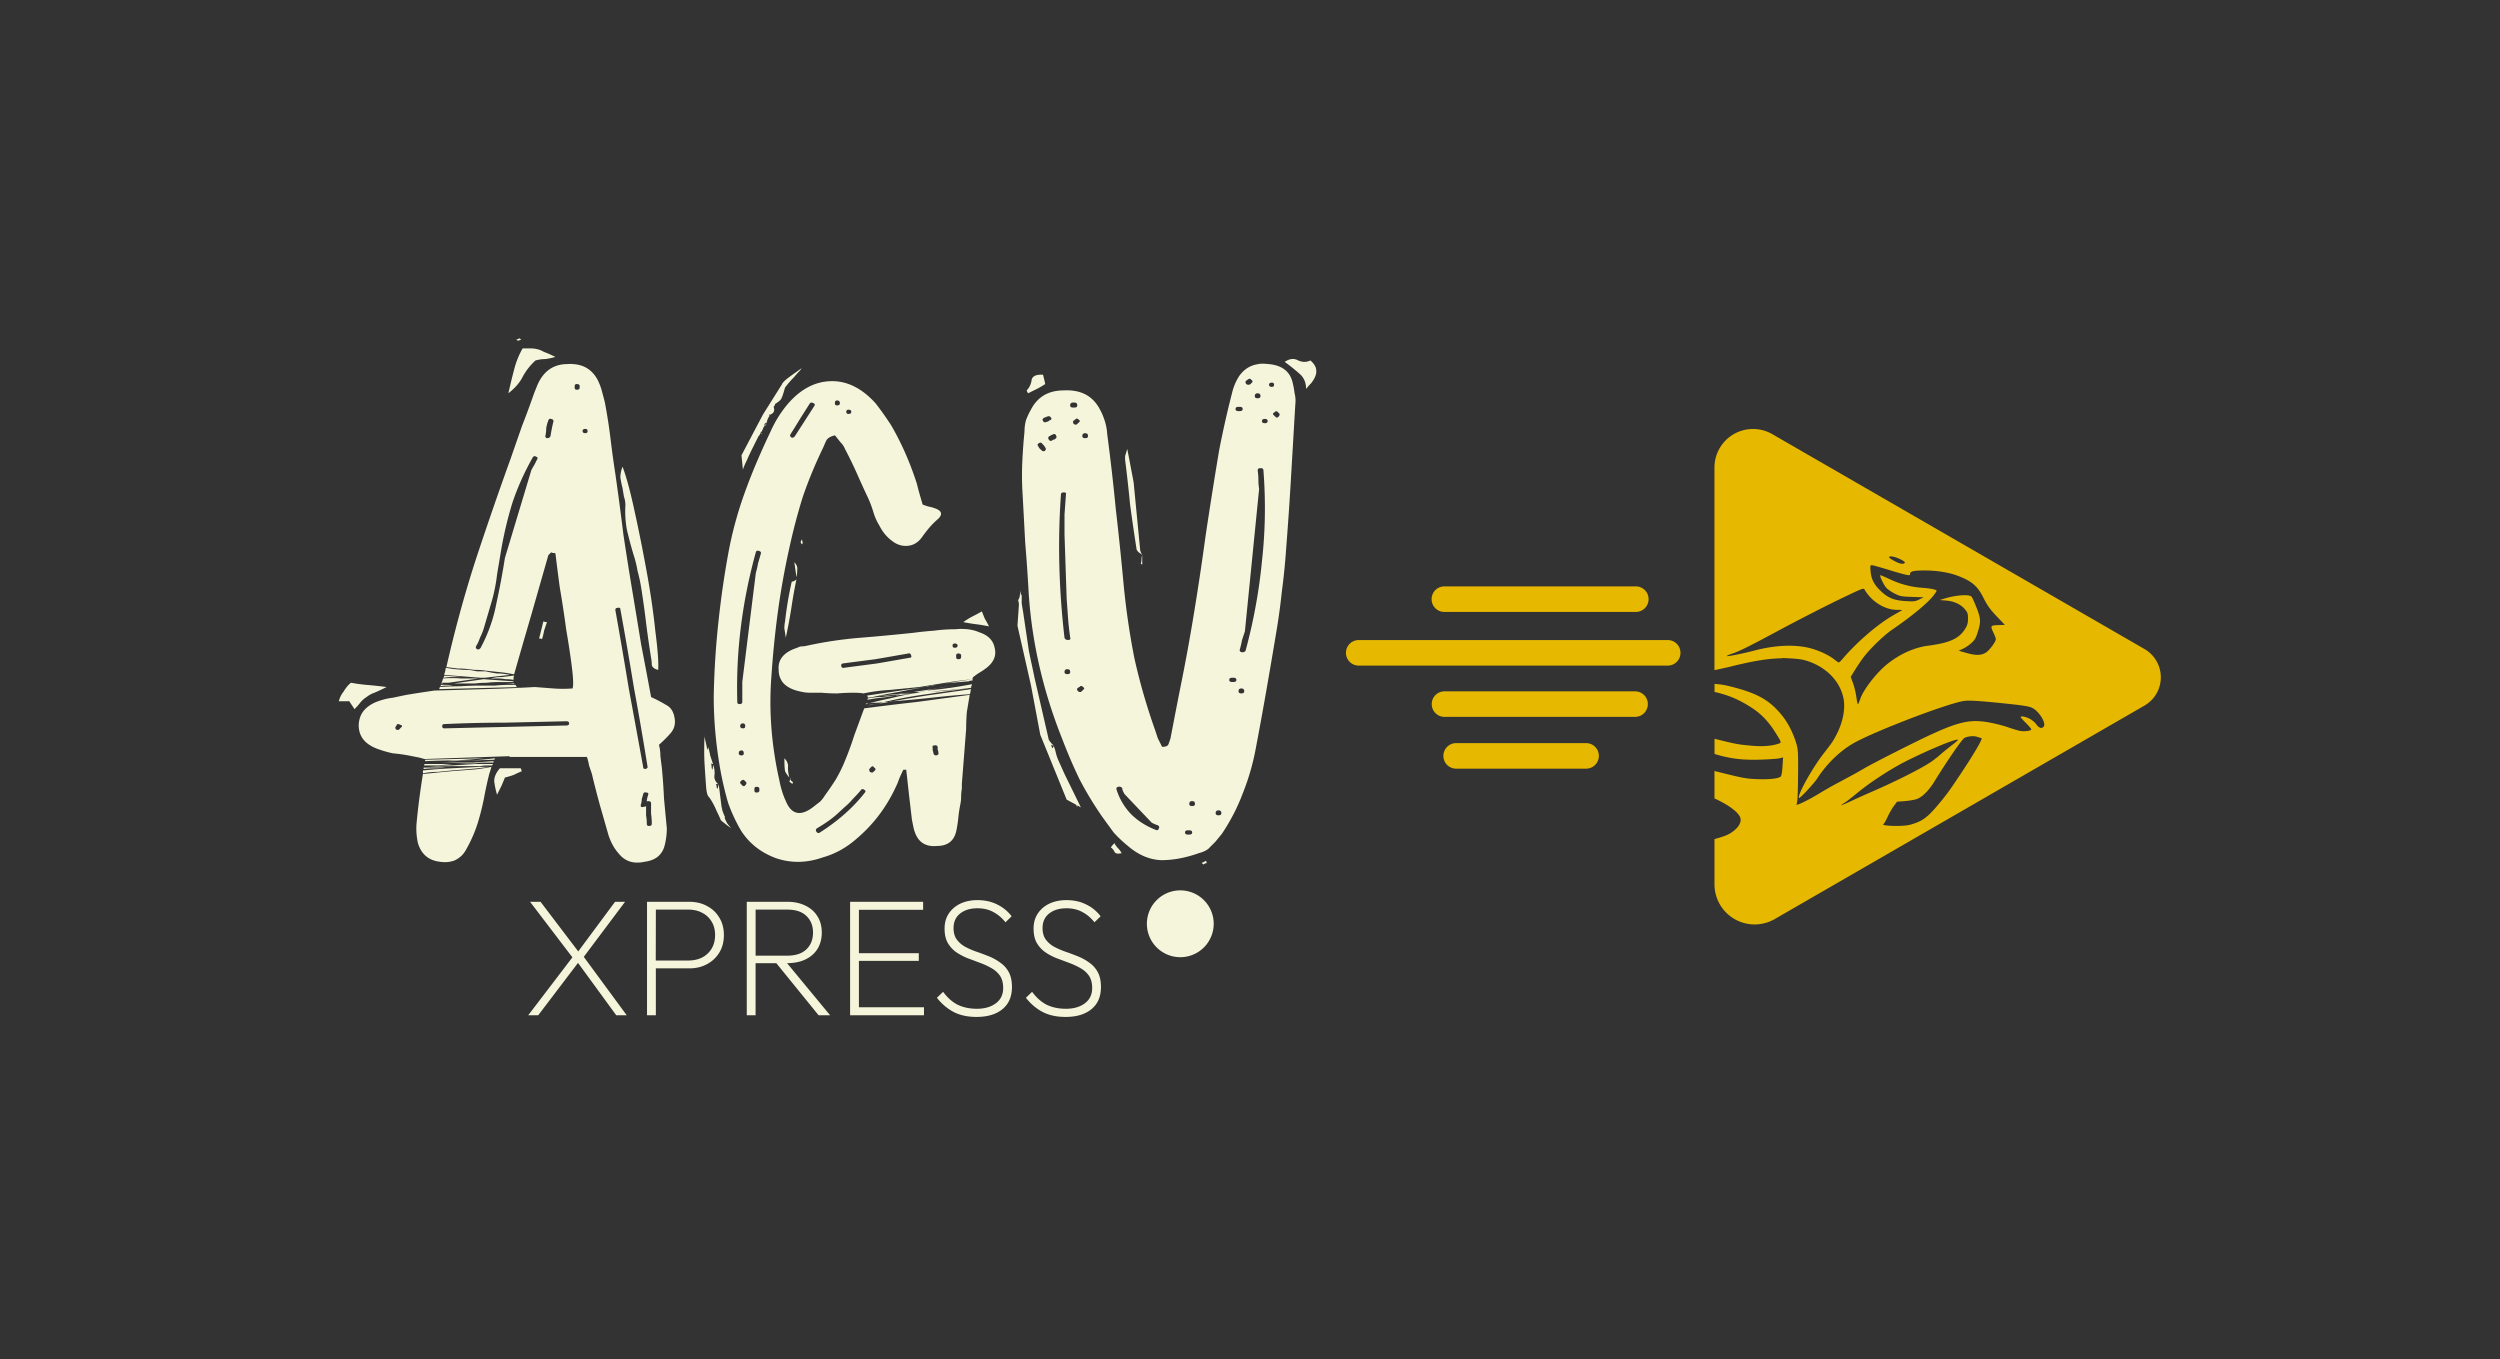
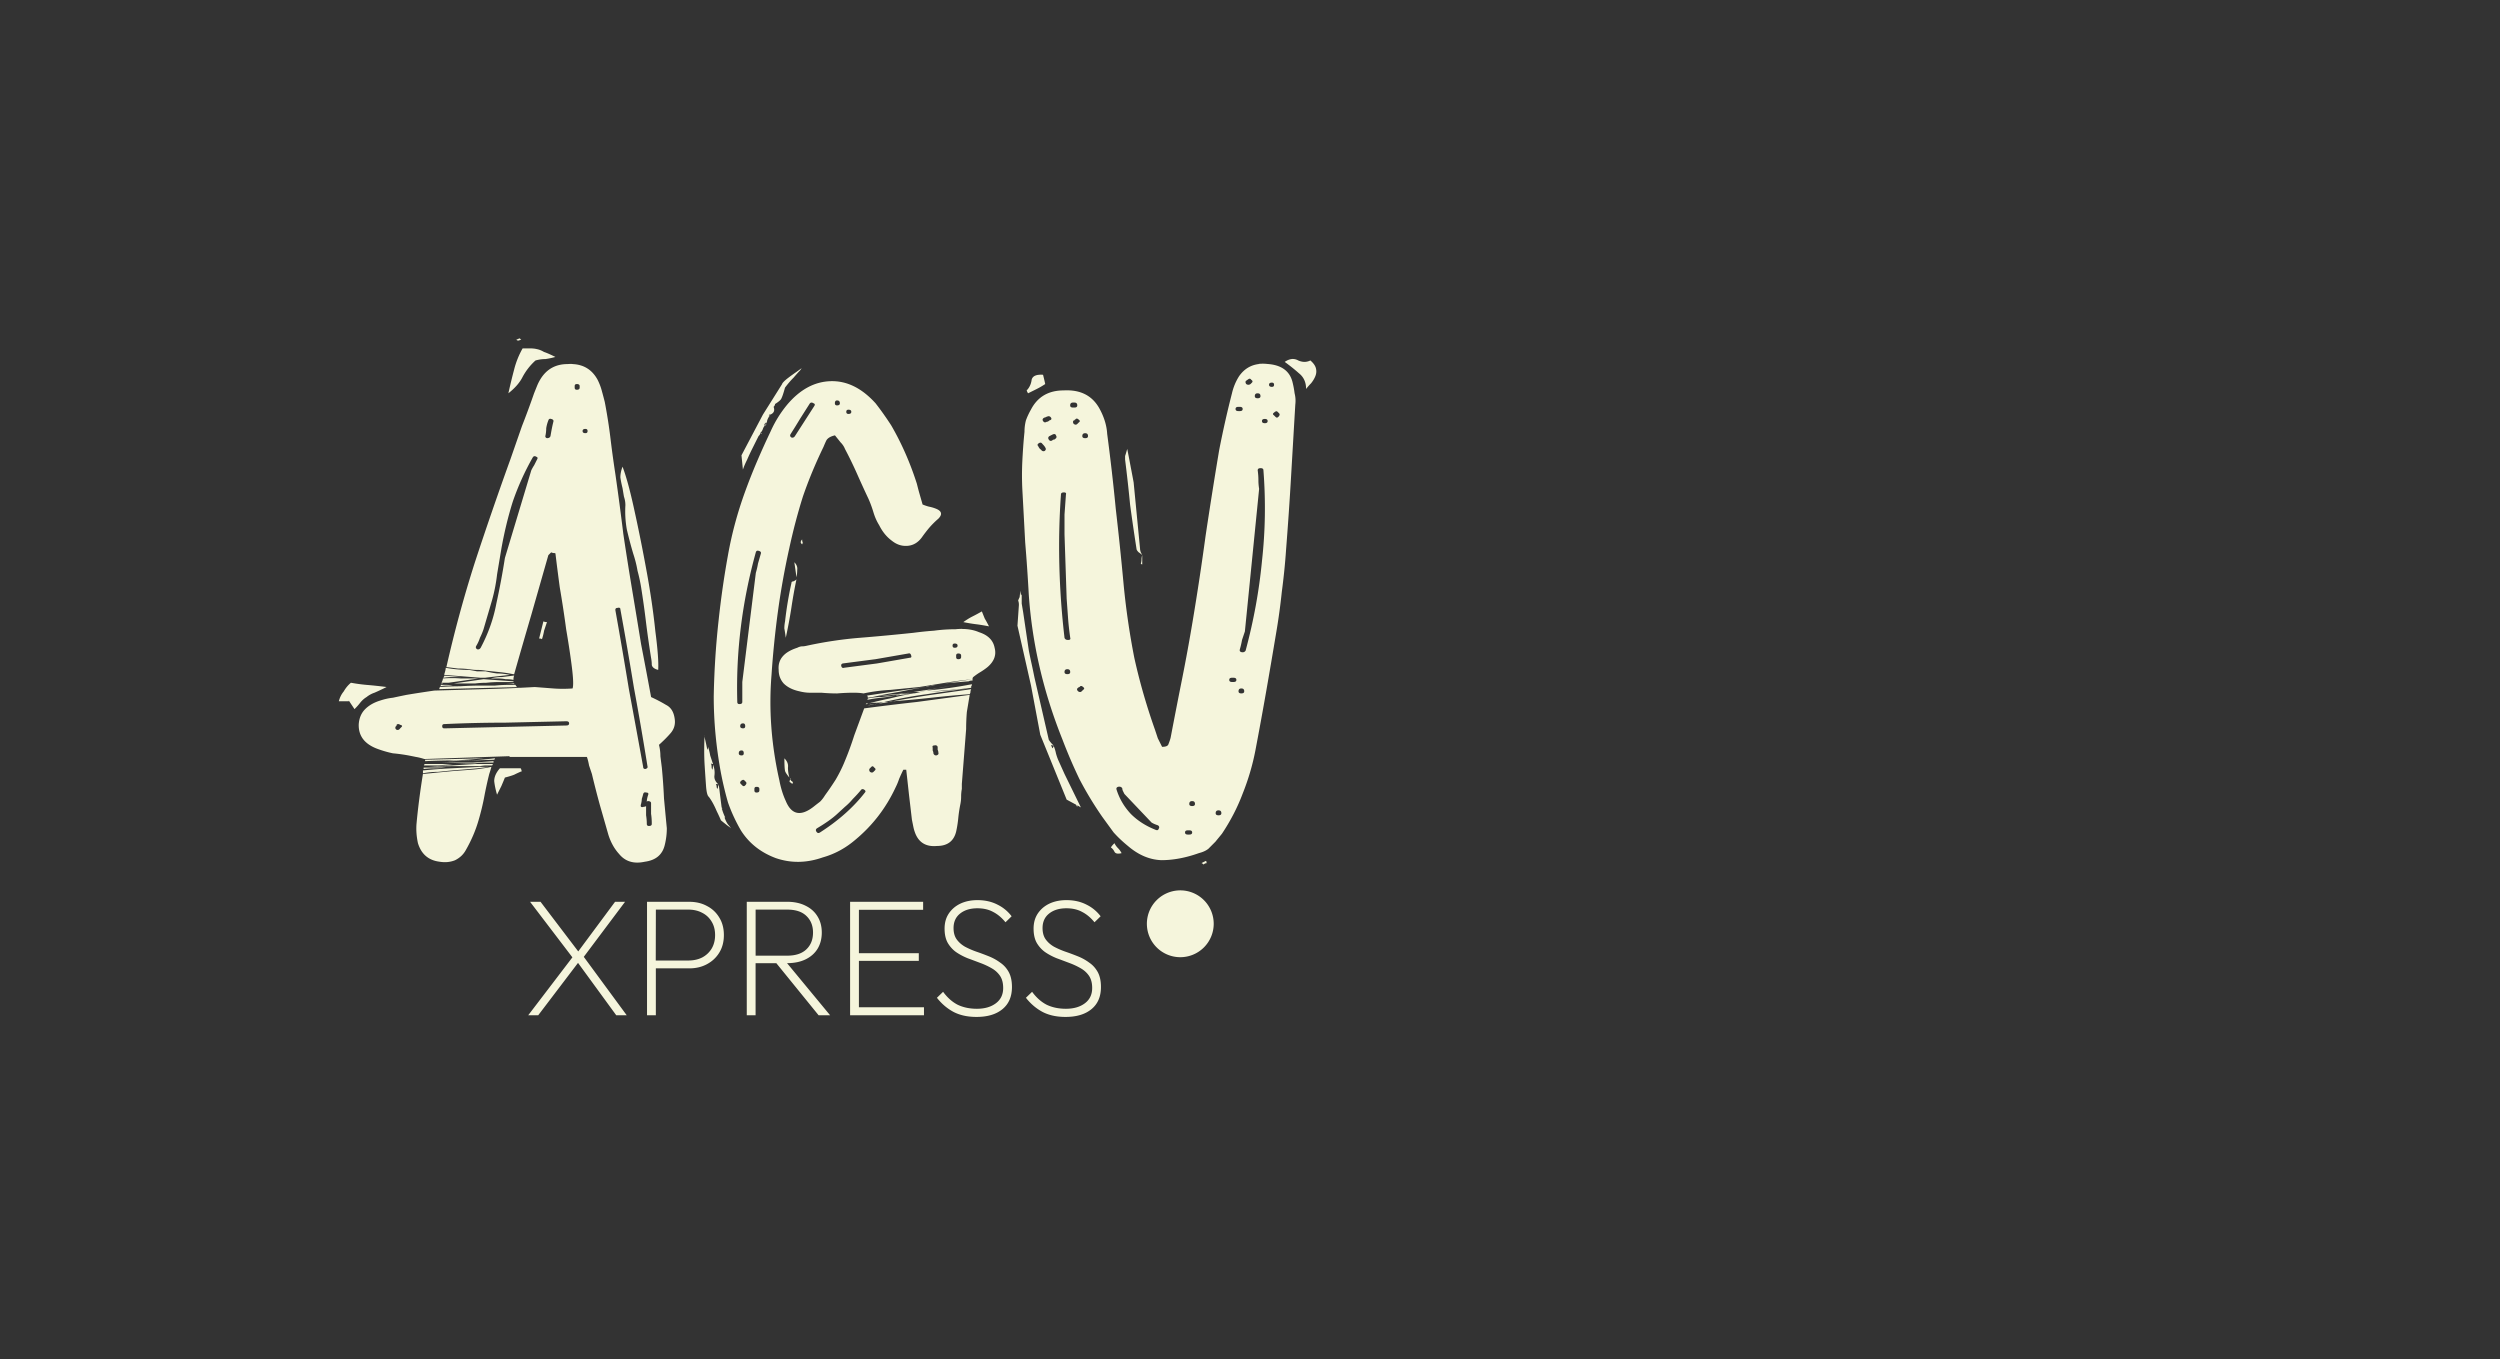
<svg xmlns="http://www.w3.org/2000/svg" xmlns:ns1="http://www.inkscape.org/namespaces/inkscape" xmlns:ns2="http://sodipodi.sourceforge.net/DTD/sodipodi-0.dtd" width="90.755mm" height="49.342mm" viewBox="0 0 90.755 49.342" version="1.1" id="svg1" ns1:version="1.3 (0e150ed6c4, 2023-07-21)" ns2:docname="drawing.svg">
  <rect x="0" y="0" width="90.755" height="49.342" fill="#333333" stroke="none" />
  <ns2:namedview id="namedview1" pagecolor="#505050" bordercolor="#eeeeee" borderopacity="1" ns1:showpageshadow="0" ns1:pageopacity="0" ns1:pagecheckerboard="0" ns1:deskcolor="#505050" ns1:document-units="mm" ns1:zoom="0.69604811" ns1:cx="705.41101" ns1:cy="443.21649" ns1:window-width="1920" ns1:window-height="1051" ns1:window-x="-9" ns1:window-y="-9" ns1:window-maximized="1" ns1:current-layer="layer1">
    <ns1:page x="-3.0630263e-06" y="-5.0927119e-06" width="90.755" height="49.342" id="page5" margin="0" bleed="0" />
  </ns2:namedview>
  <defs id="defs1" />
  <g ns1:label="Layer 1" ns1:groupmode="layer" id="layer1" transform="translate(-123.082,-247.758)">
    <g id="g17" transform="translate(-17.43,569.144)" ns1:export-filename="Primary Logo.png" ns1:export-xdpi="96" ns1:export-ydpi="96">
      <g id="g9" transform="translate(113.955)">
        <g id="g6" transform="matrix(1,0,0,1,0.569,116.22)" style="fill:#e6b800;fill-opacity:1">
          <g id="g5" style="fill:#e6b800;fill-opacity:1">
-             <path id="path4" style="fill:#e6b800;fill-opacity:1;stroke-width:0.153;stroke-linejoin:round" ns1:transform-center-x="-2.5195287" ns1:transform-center-y="2.7508575e-05" d="m 89.627,-422.033 a 1.4,1.4 0 0 1 0.7,0.188 l 13.51,7.8 a 1.185,1.185 0 0 1 0,2.053 l -13.423,7.75 a 1.458,1.458 0 0 1 -2.187,-1.263 v -1.64 c 0.205,-0.057 0.393,-0.117 0.486,-0.164 0.334,-0.169 0.521,-0.427 0.449,-0.619 -0.078,-0.208 -0.44,-0.468 -0.935,-0.693 v -0.998 c 0.007,0.007 0.013,0.007 0.02,0.007 1.033,0.258 1.118,0.274 1.528,0.29 0.449,0.018 0.782,-0.021 0.859,-0.097 0.026,-0.026 0.05,-0.166 0.063,-0.367 l 0.02,-0.325 -0.125,0.032 c -0.068,0.018 -0.378,0.04 -0.687,0.049 -0.667,0.021 -1.101,-0.032 -1.66,-0.201 -0.007,-0.007 -0.01,-0.007 -0.016,-0.007 v -0.548 c 0.039,0.009 0.063,0.013 0.103,0.024 0.67,0.167 0.755,0.183 1.227,0.225 0.412,0.037 0.722,0.015 0.983,-0.068 0.128,-0.042 0.129,-0.04 -0.115,-0.427 -0.239,-0.378 -0.498,-0.651 -0.824,-0.865 -0.452,-0.298 -0.845,-0.471 -1.374,-0.591 v -0.29 c 0.221,0.012 0.395,0.044 0.627,0.104 0.955,0.245 1.384,0.492 1.838,1.059 0.215,0.268 0.414,0.671 0.518,1.048 0.048,0.176 0.056,0.324 0.051,0.978 -0.007,0.833 -0.02,1.091 -0.058,1.182 -0.029,0.071 0.421,-0.146 0.851,-0.41 0.15,-0.092 0.403,-0.237 0.562,-0.322 0.655,-0.35 0.782,-0.42 1.037,-0.569 0.368,-0.215 1.914,-0.997 2.479,-1.254 1.004,-0.457 1.409,-0.538 2.077,-0.415 0.198,0.036 0.487,0.11 0.642,0.163 0.155,0.053 0.346,0.112 0.423,0.132 0.161,0.042 0.453,0.013 0.453,-0.045 0,-0.021 -0.087,-0.124 -0.193,-0.229 -0.106,-0.105 -0.193,-0.202 -0.193,-0.216 0,-0.051 0.167,-0.022 0.319,0.054 0.091,0.046 0.195,0.134 0.248,0.208 0.097,0.137 0.197,0.167 0.268,0.081 0.102,-0.123 -0.17,-0.562 -0.424,-0.683 -0.101,-0.048 -0.304,-0.083 -0.749,-0.131 -1.022,-0.109 -1.46,-0.141 -1.682,-0.122 -0.498,0.045 -3.14,1.045 -4.004,1.515 -0.504,0.275 -1.008,0.755 -1.351,1.29 -0.128,0.199 -0.662,0.769 -0.678,0.723 -0.045,-0.133 0.486,-1.085 0.905,-1.623 0.315,-0.404 0.351,-0.458 0.48,-0.716 0.223,-0.444 0.309,-0.923 0.233,-1.289 -0.133,-0.634 -0.646,-1.146 -1.363,-1.362 -0.149,-0.045 -0.348,-0.07 -0.648,-0.082 -0.071,-0.007 -0.141,-0.007 -0.211,-0.007 v 0.007 c -0.496,0.007 -1.023,0.089 -1.859,0.297 -0.202,0.05 -0.385,0.087 -0.601,0.135 v -7.356 a 1.4,1.4 0 0 1 1.4,-1.4 z m 5.008,4.626 c -0.129,0 -0.076,0.064 0.15,0.18 0.183,0.094 0.288,0.111 0.348,0.057 0.058,-0.051 -0.332,-0.237 -0.498,-0.237 z m -0.715,0.32 v 0 c -0.035,0 -0.041,0.043 -0.028,0.2 0.024,0.305 0.126,0.505 0.378,0.742 0.27,0.255 0.485,0.338 0.931,0.362 0.277,0.015 0.319,0.009 0.462,-0.062 l 0.157,-0.079 -0.417,-0.013 c -0.39,-0.013 -0.43,-0.019 -0.623,-0.115 -0.113,-0.056 -0.251,-0.149 -0.308,-0.208 -0.092,-0.095 -0.256,-0.433 -0.226,-0.464 0.007,-0.007 0.163,0.059 0.346,0.145 0.386,0.181 0.759,0.28 1.169,0.31 0.315,0.023 0.53,0.067 0.53,0.108 0,0.014 -0.051,0.092 -0.111,0.172 -0.208,0.273 -0.814,0.772 -1.51,1.246 -0.284,0.193 -0.785,0.676 -1.02,0.984 -0.084,0.109 -0.225,0.317 -0.315,0.462 l -0.163,0.263 0.084,0.228 c 0.046,0.125 0.101,0.355 0.122,0.509 0.021,0.154 0.048,0.27 0.06,0.257 0.013,-0.013 0.051,-0.106 0.086,-0.207 0.117,-0.337 0.597,-0.951 0.982,-1.258 0.452,-0.36 0.978,-0.597 1.468,-0.66 0.805,-0.104 1.149,-0.265 1.369,-0.64 0.068,-0.117 0.087,-0.189 0.087,-0.346 0,-0.173 -0.012,-0.213 -0.098,-0.321 -0.15,-0.188 -0.391,-0.305 -0.683,-0.331 l -0.245,-0.021 0.176,-0.054 c 0.412,-0.126 0.885,-0.161 0.974,-0.071 0.027,0.026 0.109,0.203 0.183,0.393 0.16,0.407 0.166,0.521 0.048,0.895 -0.069,0.219 -0.106,0.283 -0.228,0.396 -0.08,0.074 -0.218,0.168 -0.305,0.208 l -0.159,0.074 0.265,0.076 c 0.356,0.103 0.557,0.099 0.728,-0.015 0.131,-0.086 0.355,-0.391 0.355,-0.482 0,-0.026 -0.036,-0.124 -0.08,-0.218 -0.126,-0.27 -0.121,-0.28 0.163,-0.291 l 0.244,-0.009 -0.246,-0.257 c -0.289,-0.301 -0.383,-0.431 -0.541,-0.745 -0.204,-0.405 -0.415,-0.586 -0.909,-0.775 -0.334,-0.128 -0.764,-0.197 -1.221,-0.198 -0.395,0 -0.523,0.03 -0.523,0.123 0,0.054 -0.015,0.058 -0.136,0.035 -0.075,-0.014 -0.31,-0.079 -0.522,-0.144 -0.48,-0.147 -0.694,-0.206 -0.751,-0.207 z m -8.549,0.768 c 0.257,0 0.464,0.207 0.464,0.464 0,0.257 -0.207,0.464 -0.464,0.464 h -6.949 c -0.257,0 -0.464,-0.207 -0.464,-0.464 0,-0.257 0.207,-0.464 0.464,-0.464 z m 8.267,0.088 v 0 c -0.054,-0.007 -0.191,0.056 -0.639,0.269 -0.654,0.311 -1.721,0.856 -2.549,1.302 -0.94,0.506 -1.306,0.688 -1.557,0.773 -0.141,0.048 -0.24,0.093 -0.219,0.1 0.046,0.015 0.584,-0.093 1.003,-0.203 0.68,-0.178 1.305,-0.22 1.852,-0.124 0.339,0.059 0.795,0.25 1.024,0.429 0.088,0.069 0.172,0.127 0.185,0.128 0.014,0 0.071,-0.051 0.128,-0.118 0.54,-0.634 1.3,-1.285 1.878,-1.611 0.163,-0.092 0.297,-0.17 0.297,-0.173 -1.57e-4,-0.007 -0.092,-0.007 -0.203,-0.009 -0.443,-0.007 -0.913,-0.304 -1.164,-0.737 -0.008,-0.014 -0.017,-0.024 -0.035,-0.026 z m -7.109,1.86 c 0.257,0 0.464,0.207 0.464,0.464 0,0.257 -0.207,0.464 -0.464,0.464 H 75.313 c -0.257,0 -0.464,-0.207 -0.464,-0.464 0,-0.257 0.207,-0.464 0.464,-0.464 z m -1.185,1.862 c 0.257,0 0.464,0.206 0.464,0.463 0,0.257 -0.207,0.464 -0.464,0.464 h -6.917 c -0.257,0 -0.464,-0.207 -0.464,-0.464 0,-0.257 0.207,-0.463 0.464,-0.463 z m 12.249,1.629 c -0.099,0 -0.204,0.021 -0.293,0.063 -0.081,0.037 -0.634,0.84 -1.089,1.581 -0.204,0.332 -0.444,0.57 -0.646,0.639 -0.085,0.028 -0.28,0.062 -0.432,0.073 l -0.278,0.021 -0.117,0.157 c -0.064,0.086 -0.166,0.263 -0.225,0.392 -0.06,0.13 -0.127,0.248 -0.151,0.264 -0.111,0.071 0.693,0.094 0.951,0.027 0.427,-0.111 0.624,-0.247 0.996,-0.686 0.332,-0.391 0.429,-0.524 0.863,-1.175 0.488,-0.733 0.8,-1.268 0.749,-1.284 -0.021,-0.007 -0.094,-0.028 -0.162,-0.051 -0.049,-0.015 -0.106,-0.022 -0.165,-0.022 z m -0.536,0.117 v 0.007 c -0.007,0 -0.009,0 -0.015,0.007 v -0.007 c -0.172,0.013 -0.961,0.34 -1.761,0.732 -0.611,0.299 -1.405,0.814 -1.923,1.247 -0.143,0.119 -0.322,0.257 -0.397,0.305 -0.075,0.048 -0.136,0.094 -0.136,0.102 0,0.007 0.155,-0.06 0.345,-0.148 0.19,-0.089 0.49,-0.225 0.666,-0.301 0.909,-0.391 1.867,-0.871 2.245,-1.124 0.09,-0.06 0.256,-0.19 0.368,-0.289 0.113,-0.099 0.305,-0.254 0.427,-0.346 0.123,-0.092 0.209,-0.171 0.192,-0.176 -0.007,-0.007 -0.007,-0.007 -0.011,-0.007 z m -13.491,0.133 c 0.257,0 0.464,0.207 0.464,0.464 0,0.257 -0.207,0.464 -0.464,0.464 h -4.716 c -0.257,0 -0.464,-0.207 -0.464,-0.464 0,-0.257 0.207,-0.464 0.464,-0.464 z" />
-           </g>
+             </g>
        </g>
        <g id="g8" transform="matrix(1,0,0,1,0.569,116.22)" style="fill:#f5f5dc;fill-opacity:1">
          <g id="g7" style="fill:#f5f5dc;fill-opacity:1">
            <path id="path6" style="font-size:25.879px;line-height:1.3;font-family:Rabsy;-inkscape-font-specification:Rabsy;text-align:end;letter-spacing:0px;word-spacing:0px;text-orientation:upright;text-anchor:end;white-space:pre;fill:#f5f5dc;fill-opacity:1;stroke-width:9.67;stroke-linejoin:round" d="m 44.858,-425.321 c -0.017,0 -0.061,0.017 -0.13,0.052 l 0.052,0.026 h 0.052 c 0.017,-0.017 0.043,-0.026 0.078,-0.026 z m 0.103,0.362 c -0.138,0.242 -0.242,0.5 -0.311,0.776 -0.069,0.259 -0.138,0.544 -0.207,0.854 0.242,-0.19 0.414,-0.388 0.517,-0.595 0.121,-0.224 0.276,-0.423 0.466,-0.595 0.121,-0.035 0.241,-0.052 0.362,-0.052 0.121,-0.017 0.241,-0.043 0.362,-0.077 -0.173,-0.086 -0.311,-0.147 -0.414,-0.181 -0.086,-0.052 -0.172,-0.086 -0.258,-0.103 -0.069,-0.017 -0.147,-0.026 -0.233,-0.026 z m 27.917,0.388 c -0.082,0.009 -0.166,0.043 -0.252,0.103 0.19,0.138 0.363,0.276 0.518,0.414 0.173,0.138 0.258,0.328 0.258,0.569 0.052,-0.069 0.112,-0.138 0.181,-0.207 0.069,-0.086 0.121,-0.173 0.155,-0.259 0.035,-0.086 0.044,-0.173 0.026,-0.259 -0.017,-0.104 -0.086,-0.207 -0.207,-0.311 -0.138,0.069 -0.284,0.069 -0.44,0 -0.078,-0.043 -0.158,-0.06 -0.24,-0.052 z m -26.105,0.179 c -0.058,-0.003 -0.119,-0.002 -0.181,0.003 -0.431,0 -0.759,0.181 -0.983,0.544 -0.052,0.086 -0.095,0.172 -0.129,0.258 -0.035,0.086 -0.069,0.173 -0.104,0.259 -0.138,0.397 -0.284,0.794 -0.44,1.191 -0.138,0.397 -0.276,0.793 -0.414,1.19 -0.449,1.242 -0.88,2.493 -1.294,3.753 -0.397,1.242 -0.742,2.51 -1.035,3.804 l 0.414,0.052 c 0.138,0 0.276,0.009 0.414,0.026 0.104,0.017 0.198,0.026 0.285,0.026 0.104,0 0.207,0.009 0.311,0.026 0.155,0.017 0.319,0.034 0.491,0.052 0.173,0.017 0.345,0.043 0.518,0.078 h 0.026 c 0.207,-0.725 0.414,-1.441 0.621,-2.148 l 0.621,-2.174 0.103,-0.103 c 0.035,0.017 0.069,0.026 0.104,0.026 0.035,0 0.052,0.009 0.052,0.026 0.035,0.293 0.086,0.699 0.155,1.216 0.086,0.5 0.164,1.009 0.233,1.527 0.086,0.5 0.155,0.957 0.207,1.371 0.052,0.414 0.06,0.673 0.026,0.776 -0.242,0.017 -0.474,0.017 -0.699,0 l -0.673,-0.052 c -0.604,0.035 -1.216,0.06 -1.837,0.077 l -1.812,0.052 c -0.362,0.052 -0.699,0.104 -1.009,0.156 -0.173,0.035 -0.336,0.069 -0.491,0.103 -0.155,0.017 -0.311,0.052 -0.466,0.104 -0.224,0.069 -0.405,0.173 -0.543,0.311 -0.138,0.138 -0.216,0.319 -0.233,0.543 -0.017,0.431 0.216,0.733 0.699,0.906 0.19,0.069 0.371,0.12 0.544,0.155 0.19,0.017 0.379,0.043 0.569,0.078 0.086,0.017 0.173,0.034 0.259,0.052 0.104,0.017 0.207,0.043 0.311,0.077 l 3.08,-0.103 0.026,0.026 h 2.795 c 0.035,0.104 0.06,0.207 0.078,0.311 l 0.104,0.311 c 0.086,0.362 0.181,0.733 0.285,1.113 0.104,0.362 0.207,0.724 0.311,1.087 0.086,0.276 0.216,0.509 0.388,0.699 0.224,0.276 0.535,0.371 0.932,0.285 0.397,-0.052 0.638,-0.25 0.725,-0.595 0.052,-0.207 0.078,-0.414 0.078,-0.621 -0.035,-0.362 -0.069,-0.725 -0.103,-1.087 -0.017,-0.38 -0.043,-0.75 -0.078,-1.113 -0.017,-0.138 -0.035,-0.276 -0.052,-0.414 0,-0.138 -0.017,-0.276 -0.052,-0.414 0.155,-0.138 0.294,-0.276 0.414,-0.414 0.138,-0.155 0.19,-0.337 0.155,-0.544 -0.035,-0.242 -0.138,-0.405 -0.311,-0.491 -0.173,-0.104 -0.354,-0.198 -0.544,-0.285 -0.121,-0.656 -0.241,-1.294 -0.362,-1.915 -0.104,-0.638 -0.207,-1.268 -0.311,-1.889 -0.121,-0.725 -0.233,-1.432 -0.336,-2.122 -0.086,-0.707 -0.181,-1.424 -0.285,-2.148 -0.069,-0.449 -0.129,-0.888 -0.181,-1.32 -0.052,-0.431 -0.121,-0.871 -0.207,-1.32 -0.035,-0.138 -0.069,-0.267 -0.103,-0.388 -0.035,-0.138 -0.087,-0.276 -0.156,-0.414 -0.196,-0.362 -0.498,-0.553 -0.905,-0.572 z m 24.915,10e-4 c -0.298,0.036 -0.537,0.183 -0.718,0.441 -0.121,0.19 -0.207,0.397 -0.259,0.621 -0.173,0.673 -0.328,1.363 -0.466,2.07 -0.173,1.035 -0.337,2.071 -0.492,3.106 -0.138,1.018 -0.293,2.044 -0.466,3.079 -0.121,0.725 -0.25,1.432 -0.388,2.122 -0.138,0.69 -0.276,1.397 -0.414,2.122 -0.017,0.069 -0.043,0.147 -0.078,0.233 -0.017,0.069 -0.095,0.103 -0.233,0.103 -0.052,-0.104 -0.103,-0.207 -0.155,-0.311 l -0.103,-0.31 c -0.311,-0.88 -0.561,-1.752 -0.751,-2.614 -0.173,-0.88 -0.302,-1.768 -0.388,-2.665 -0.086,-0.932 -0.181,-1.846 -0.285,-2.743 -0.086,-0.897 -0.19,-1.803 -0.311,-2.717 -0.017,-0.293 -0.104,-0.587 -0.259,-0.88 -0.259,-0.5 -0.699,-0.733 -1.32,-0.699 -0.552,0 -0.949,0.233 -1.19,0.699 -0.069,0.121 -0.13,0.25 -0.181,0.388 -0.035,0.138 -0.052,0.276 -0.052,0.414 -0.035,0.345 -0.06,0.699 -0.078,1.061 -0.017,0.345 -0.017,0.69 0,1.035 0.035,0.638 0.069,1.277 0.103,1.915 0.052,0.621 0.095,1.25 0.13,1.889 0.121,1.777 0.526,3.529 1.216,5.254 0.19,0.5 0.397,0.983 0.621,1.449 0.242,0.466 0.518,0.923 0.828,1.371 0.138,0.19 0.276,0.38 0.414,0.569 0.155,0.173 0.328,0.336 0.518,0.491 0.38,0.328 0.785,0.501 1.216,0.518 0.431,0 0.889,-0.086 1.372,-0.259 0.138,-0.035 0.25,-0.086 0.336,-0.155 0.086,-0.086 0.172,-0.173 0.258,-0.259 0.069,-0.086 0.147,-0.181 0.233,-0.285 0.311,-0.466 0.561,-0.949 0.75,-1.449 0.207,-0.518 0.363,-1.044 0.466,-1.579 0.138,-0.725 0.267,-1.432 0.388,-2.122 0.121,-0.69 0.241,-1.397 0.362,-2.122 0.086,-0.5 0.155,-1.001 0.207,-1.501 0.069,-0.518 0.121,-1.027 0.155,-1.527 0.069,-0.88 0.13,-1.76 0.181,-2.64 0.052,-0.88 0.103,-1.76 0.155,-2.64 0.017,-0.138 0.009,-0.276 -0.026,-0.414 -0.017,-0.138 -0.043,-0.276 -0.078,-0.414 -0.104,-0.397 -0.406,-0.612 -0.906,-0.647 -0.112,-0.013 -0.218,-0.013 -0.317,-0.002 z m -16.608,0.157 -0.181,0.13 c -0.224,0.155 -0.371,0.267 -0.44,0.336 -0.052,0.052 -0.078,0.086 -0.078,0.103 l -0.699,1.113 -0.777,1.475 0.052,0.518 c 0.035,-0.104 0.086,-0.225 0.155,-0.363 0.052,-0.121 0.112,-0.25 0.181,-0.388 0.069,-0.138 0.146,-0.293 0.233,-0.466 0.035,-0.035 0.052,-0.06 0.052,-0.077 v -0.026 c 0.017,-0.017 0.026,-0.034 0.026,-0.052 v 0.026 c 0.035,-0.035 0.06,-0.077 0.078,-0.129 0.017,-0.052 0.043,-0.095 0.078,-0.129 h -0.026 c 0,-0.035 0.017,-0.069 0.052,-0.104 v 0.052 c 0.035,-0.052 0.052,-0.095 0.052,-0.129 0.017,-0.052 0.044,-0.103 0.078,-0.155 h -0.026 l 0.026,-0.026 c 0,-0.017 0.009,-0.034 0.026,-0.052 v 0.026 c 0.138,-0.052 0.181,-0.147 0.129,-0.285 0.035,-0.035 0.052,-0.069 0.052,-0.103 0.138,-0.086 0.216,-0.155 0.233,-0.207 0.035,-0.069 0.077,-0.198 0.129,-0.388 0.104,-0.138 0.207,-0.259 0.311,-0.362 0.104,-0.121 0.181,-0.207 0.233,-0.259 0.052,-0.069 0.069,-0.095 0.052,-0.077 z m -1.164,1.734 h 0.026 v -0.026 z m -0.13,0.284 v 0.026 c -0.017,0 -0.026,0.009 -0.026,0.026 h 0.026 c 0,-0.017 0.009,-0.026 0.026,-0.026 z m -0.181,0.311 v 0.026 c 0,0.017 -0.009,0.026 -0.026,0.026 h 0.052 c 0,-0.017 -0.009,-0.035 -0.026,-0.052 z m 10.248,-2.096 c -0.242,-0.017 -0.379,0.043 -0.414,0.181 -0.017,0.138 -0.069,0.259 -0.156,0.363 -0.035,0 -0.026,0.043 0.026,0.129 0.104,-0.052 0.207,-0.103 0.311,-0.155 0.104,-0.052 0.207,-0.112 0.311,-0.181 -0.017,-0.086 -0.043,-0.198 -0.078,-0.336 z m 7.499,0.142 c 0.022,0 0.041,0.013 0.058,0.039 0.052,0.035 0.06,0.069 0.026,0.104 l -0.052,0.052 c -0.052,0.035 -0.103,0.035 -0.155,0 -0.035,-0.052 -0.035,-0.095 0,-0.129 h 0.026 c 0,-0.017 0.009,-0.026 0.026,-0.026 0.026,-0.026 0.05,-0.039 0.071,-0.039 z m -15.211,0.091 c -0.587,0.017 -1.112,0.302 -1.578,0.854 -0.242,0.293 -0.44,0.613 -0.595,0.958 -0.173,0.362 -0.337,0.725 -0.492,1.087 -0.155,0.362 -0.302,0.733 -0.44,1.113 -0.276,0.759 -0.483,1.527 -0.621,2.303 -0.138,0.759 -0.25,1.535 -0.336,2.329 -0.104,0.932 -0.164,1.864 -0.181,2.795 0,0.914 0.086,1.837 0.259,2.769 0.069,0.362 0.155,0.725 0.259,1.087 0.121,0.345 0.276,0.681 0.466,1.009 0.293,0.466 0.716,0.802 1.268,1.009 0.552,0.19 1.122,0.181 1.708,-0.026 0.431,-0.121 0.828,-0.336 1.19,-0.647 0.621,-0.518 1.104,-1.147 1.45,-1.889 0.052,-0.104 0.095,-0.207 0.129,-0.311 0.052,-0.121 0.103,-0.233 0.155,-0.336 h 0.104 c 0.035,0.311 0.069,0.621 0.103,0.932 0.035,0.293 0.069,0.587 0.103,0.88 l 0.052,0.258 c 0.017,0.086 0.043,0.173 0.078,0.259 0.138,0.328 0.397,0.474 0.776,0.44 0.38,0 0.612,-0.172 0.699,-0.517 0.035,-0.155 0.061,-0.319 0.078,-0.492 0.017,-0.173 0.043,-0.345 0.078,-0.517 0.017,-0.086 0.026,-0.173 0.026,-0.259 0,-0.104 0.009,-0.198 0.026,-0.285 v -0.181 l 0.156,-1.993 c 0,-0.207 0.009,-0.414 0.026,-0.621 0.035,-0.207 0.069,-0.414 0.103,-0.621 l -1.915,0.258 c -0.621,0.069 -1.26,0.147 -1.915,0.233 -0.121,0.328 -0.241,0.656 -0.362,0.983 -0.104,0.328 -0.224,0.656 -0.362,0.983 -0.086,0.207 -0.19,0.414 -0.311,0.621 -0.121,0.19 -0.25,0.38 -0.388,0.569 -0.052,0.086 -0.112,0.164 -0.181,0.233 -0.069,0.052 -0.147,0.112 -0.233,0.181 -0.466,0.362 -0.802,0.293 -1.009,-0.207 -0.104,-0.224 -0.181,-0.474 -0.233,-0.75 -0.293,-1.294 -0.388,-2.571 -0.285,-3.83 0.052,-0.776 0.13,-1.544 0.233,-2.303 0.104,-0.759 0.241,-1.527 0.414,-2.303 0.138,-0.638 0.302,-1.26 0.491,-1.863 0.207,-0.604 0.458,-1.207 0.751,-1.811 0.035,-0.086 0.069,-0.164 0.103,-0.233 0.052,-0.086 0.155,-0.146 0.311,-0.181 0.069,0.086 0.138,0.172 0.207,0.258 0.069,0.069 0.121,0.147 0.155,0.233 0.155,0.293 0.302,0.595 0.44,0.906 0.138,0.311 0.276,0.613 0.414,0.906 0.069,0.155 0.129,0.319 0.181,0.491 0.052,0.173 0.121,0.328 0.207,0.466 0.121,0.242 0.276,0.431 0.466,0.569 0.173,0.138 0.362,0.199 0.569,0.181 0.207,-0.017 0.38,-0.121 0.518,-0.311 0.086,-0.121 0.172,-0.233 0.258,-0.336 0.104,-0.121 0.216,-0.233 0.336,-0.336 0.155,-0.155 0.13,-0.276 -0.078,-0.362 -0.086,-0.035 -0.173,-0.06 -0.259,-0.077 -0.069,-0.017 -0.146,-0.043 -0.233,-0.078 l -0.104,-0.362 c -0.035,-0.121 -0.069,-0.25 -0.103,-0.388 -0.242,-0.759 -0.552,-1.466 -0.932,-2.122 -0.19,-0.293 -0.38,-0.561 -0.569,-0.803 -0.5,-0.552 -1.044,-0.819 -1.63,-0.802 z m 16.02,0.052 c 0.052,0 0.078,0.026 0.078,0.077 0,0.052 -0.026,0.077 -0.078,0.077 -0.069,0 -0.104,-0.026 -0.104,-0.077 0,-0.052 0.035,-0.077 0.104,-0.077 z m -25.233,0.052 c 0.069,0 0.103,0.026 0.103,0.077 v 0.052 c 0,0.052 -0.034,0.078 -0.103,0.078 -0.052,0 -0.078,-0.026 -0.078,-0.078 v -0.052 c 0,-0.052 0.026,-0.077 0.078,-0.077 z m 24.715,0.336 c 0.069,0 0.103,0.034 0.103,0.103 0,0.052 -0.034,0.077 -0.103,0.077 -0.069,0 -0.103,-0.026 -0.103,-0.077 0,-0.069 0.034,-0.103 0.103,-0.103 z m -15.269,0.259 c 0.069,0 0.103,0.034 0.103,0.103 0,0.052 -0.034,0.077 -0.103,0.077 -0.052,0 -0.078,-0.026 -0.078,-0.077 0,-0.069 0.026,-0.103 0.078,-0.103 z m -0.925,0.077 c 0.022,0 0.045,0.009 0.071,0.026 0.052,0.017 0.061,0.052 0.026,0.103 l -0.699,1.087 c -0.035,0.052 -0.077,0.069 -0.129,0.052 -0.052,-0.035 -0.06,-0.077 -0.026,-0.129 v -5.2e-4 c 0.121,-0.19 0.233,-0.371 0.336,-0.543 0.121,-0.19 0.241,-0.38 0.362,-0.569 0.017,-0.017 0.037,-0.026 0.058,-0.026 z m 9.491,0 h 0.052 c 0.069,0 0.103,0.034 0.103,0.103 0,0.052 -0.034,0.078 -0.103,0.078 h -0.052 c -0.069,0 -0.103,-0.026 -0.103,-0.078 0,-0.069 0.034,-0.103 0.103,-0.103 z m 6.004,0.156 h 0.052 c 0.069,0 0.103,0.026 0.103,0.077 0,0.052 -0.034,0.077 -0.103,0.077 h -0.052 c -0.069,0 -0.103,-0.026 -0.103,-0.077 0,-0.052 0.034,-0.077 0.103,-0.077 z m -14.156,0.103 c 0.069,0 0.104,0.026 0.104,0.077 0,0.052 -0.035,0.077 -0.104,0.077 -0.052,0 -0.078,-0.026 -0.078,-0.077 0,-0.052 0.026,-0.077 0.078,-0.077 z m 15.522,0.058 c 0.022,-0.004 0.041,0.002 0.058,0.02 l 0.052,0.052 c 0.035,0.035 0.026,0.078 -0.026,0.13 -0.035,0.035 -0.069,0.035 -0.103,0 l -0.052,-0.052 c -0.052,-0.035 -0.052,-0.069 0,-0.103 0.026,-0.026 0.05,-0.041 0.071,-0.045 z m -8.236,0.181 c 0.026,0.004 0.047,0.02 0.065,0.045 0.035,0.052 0.017,0.086 -0.052,0.103 -0.035,0.035 -0.069,0.052 -0.104,0.052 -0.052,0.035 -0.095,0.026 -0.129,-0.026 -0.035,-0.052 -0.017,-0.095 0.052,-0.129 h 0.026 c 0.017,-0.017 0.034,-0.026 0.052,-0.026 0.035,-0.017 0.065,-0.024 0.091,-0.02 z m 1.003,0.084 c 0.022,0 0.045,0.013 0.071,0.039 0.052,0.035 0.052,0.069 0,0.103 l -0.052,0.052 c -0.035,0.035 -0.077,0.035 -0.129,0 -0.035,-0.052 -0.035,-0.095 0,-0.129 h 0.026 c 0,-0.017 0.009,-0.026 0.026,-0.026 0.017,-0.026 0.036,-0.039 0.058,-0.039 z m -19.144,0.013 c 0.017,-0.009 0.039,-0.009 0.065,0 0.069,0.017 0.095,0.052 0.078,0.103 -0.035,0.138 -0.069,0.311 -0.104,0.518 -0.017,0.052 -0.06,0.077 -0.129,0.077 -0.052,-0.017 -0.069,-0.052 -0.052,-0.103 0.017,-0.086 0.026,-0.173 0.026,-0.259 0.017,-0.104 0.043,-0.198 0.078,-0.285 0.009,-0.026 0.021,-0.043 0.039,-0.052 z m 25.97,0 c 0.069,0 0.103,0.026 0.103,0.077 0,0.052 -0.034,0.077 -0.103,0.077 -0.069,0 -0.103,-0.026 -0.103,-0.077 0,-0.052 0.034,-0.077 0.103,-0.077 z m -24.663,0.362 c 0.052,0 0.078,0.026 0.078,0.077 0,0.052 -0.026,0.077 -0.078,0.077 -0.069,0 -0.103,-0.026 -0.103,-0.077 0,-0.052 0.034,-0.077 0.103,-0.077 z m 18.142,0.156 c 0.069,0 0.103,0.034 0.103,0.103 0,0.052 -0.034,0.077 -0.103,0.077 -0.069,0 -0.104,-0.026 -0.104,-0.077 0,-0.069 0.035,-0.103 0.104,-0.103 z m -1.106,0.032 c 0.022,0.004 0.037,0.02 0.045,0.045 0.035,0.052 0.025,0.095 -0.026,0.129 -0.017,0.017 -0.034,0.026 -0.052,0.026 -0.017,0 -0.034,0.009 -0.052,0.026 -0.052,0.035 -0.095,0.026 -0.129,-0.026 -0.035,-0.052 -0.026,-0.095 0.026,-0.129 l 0.103,-0.052 c 0.035,-0.017 0.063,-0.024 0.084,-0.02 z m -0.505,0.311 c 0.022,0.004 0.041,0.02 0.058,0.045 0.052,0.052 0.086,0.095 0.103,0.129 0.035,0.052 0.026,0.095 -0.026,0.13 -0.052,0.017 -0.095,-4.6e-4 -0.129,-0.052 -0.035,-0.017 -0.069,-0.06 -0.103,-0.129 -0.035,-0.035 -0.026,-0.069 0.026,-0.103 0.026,-0.017 0.049,-0.024 0.071,-0.02 z m 3.138,0.226 c -0.035,0.121 -0.06,0.207 -0.078,0.259 v 0.129 c 0.069,0.552 0.13,1.096 0.181,1.63 0.069,0.518 0.147,1.052 0.233,1.605 0,0.035 0.026,0.078 0.078,0.13 0.052,0.035 0.095,0.069 0.129,0.103 -0.017,-0.035 -0.034,-0.069 -0.052,-0.103 -0.017,-0.052 -0.026,-0.095 -0.026,-0.13 l -0.233,-2.407 c -0.035,-0.19 -0.069,-0.371 -0.103,-0.544 -0.035,-0.19 -0.078,-0.414 -0.13,-0.673 z m 0.544,3.856 c -0.017,0.052 -0.026,0.104 -0.026,0.156 0,0.052 -0.009,0.103 -0.026,0.155 0.017,0.017 0.034,0.026 0.052,0.026 z m -22.068,-3.59 c 0.022,-0.004 0.045,0.002 0.071,0.019 0.052,0.017 0.06,0.052 0.026,0.104 -0.034,0.069 -0.069,0.138 -0.104,0.207 -0.035,0.052 -0.069,0.112 -0.103,0.181 l -0.958,3.183 c -0.086,0.552 -0.19,1.105 -0.311,1.657 -0.104,0.552 -0.293,1.086 -0.569,1.604 -0.035,0.052 -0.077,0.07 -0.129,0.052 -0.052,-0.035 -0.06,-0.078 -0.026,-0.13 0.052,-0.086 0.095,-0.181 0.129,-0.285 0.052,-0.104 0.095,-0.207 0.13,-0.311 l 0.311,-1.061 c 0.086,-0.311 0.146,-0.621 0.181,-0.932 0.052,-0.311 0.104,-0.621 0.156,-0.932 0.104,-0.587 0.241,-1.156 0.414,-1.708 0.19,-0.552 0.431,-1.087 0.725,-1.605 0.017,-0.026 0.037,-0.041 0.058,-0.045 z m 3.202,0.381 c -0.052,0.138 -0.078,0.267 -0.078,0.388 0.017,0.121 0.043,0.251 0.078,0.389 0.017,0.104 0.034,0.207 0.052,0.311 0.035,0.104 0.052,0.207 0.052,0.311 -0.017,0.293 -8.4e-5,0.586 0.052,0.88 0.069,0.293 0.146,0.587 0.233,0.88 0.069,0.207 0.121,0.414 0.156,0.621 0.052,0.19 0.095,0.388 0.129,0.595 0.069,0.431 0.13,0.863 0.181,1.294 0.052,0.414 0.112,0.837 0.181,1.268 0.017,0.086 0.026,0.172 0.026,0.258 0.017,0.086 0.095,0.147 0.233,0.181 0.017,-0.276 -0.017,-0.742 -0.103,-1.397 -0.069,-0.673 -0.173,-1.389 -0.311,-2.148 -0.138,-0.759 -0.284,-1.492 -0.44,-2.2 -0.155,-0.725 -0.302,-1.268 -0.44,-1.63 z m 23.162,0.052 c 0.069,0 0.104,0.026 0.104,0.078 0.086,1.104 0.069,2.2 -0.052,3.287 -0.104,1.087 -0.302,2.174 -0.595,3.261 -0.035,0.052 -0.087,0.069 -0.156,0.052 -0.052,-0.017 -0.069,-0.052 -0.052,-0.103 0.035,-0.121 0.06,-0.233 0.078,-0.337 0.035,-0.104 0.069,-0.207 0.104,-0.31 l 0.517,-5.176 c -0.017,-0.104 -0.026,-0.207 -0.026,-0.311 0,-0.121 -0.009,-0.241 -0.026,-0.362 0,-0.052 0.034,-0.078 0.103,-0.078 z m -7.143,0.88 c 0.069,0 0.095,0.026 0.078,0.077 l -0.052,0.725 v 0.725 l 0.078,2.329 0.052,0.725 c 0.017,0.224 0.043,0.457 0.078,0.699 0.017,0.052 -0.009,0.077 -0.078,0.077 -0.069,0 -0.112,-0.026 -0.13,-0.077 -0.207,-1.777 -0.25,-3.511 -0.129,-5.202 0,-0.052 0.034,-0.077 0.103,-0.077 z m -9.498,1.708 c -0.035,0.035 -0.052,0.069 -0.052,0.104 0,0.017 0.017,0.043 0.052,0.077 0,-0.017 0.009,-0.034 0.026,-0.052 -0.017,-0.035 -0.026,-0.078 -0.026,-0.13 z m -1.643,0.414 c 0.017,-0.009 0.039,-0.009 0.065,0 0.069,0.017 0.095,0.052 0.078,0.103 -0.035,0.121 -0.069,0.241 -0.104,0.362 -0.017,0.104 -0.043,0.216 -0.078,0.336 l -0.491,3.959 v 0.725 c 0,0.052 -0.035,0.078 -0.104,0.078 -0.052,0 -0.078,-0.026 -0.078,-0.078 -0.052,-1.812 0.172,-3.623 0.673,-5.434 0.009,-0.026 0.021,-0.043 0.039,-0.052 z m 1.359,0.414 0.078,0.544 c 0.017,-0.086 0.026,-0.173 0.026,-0.259 0.017,-0.104 -0.018,-0.198 -0.104,-0.285 z m 0.078,0.621 c -0.035,0.035 -0.078,0.06 -0.13,0.077 -0.035,0 -0.052,0.017 -0.052,0.052 -0.104,0.466 -0.181,0.932 -0.233,1.398 -0.017,0.086 -0.026,0.172 -0.026,0.258 0.017,0.086 0.034,0.198 0.052,0.336 0.086,-0.397 0.155,-0.768 0.207,-1.113 0.052,-0.345 0.112,-0.681 0.181,-1.009 z m 8.126,0.414 -0.026,0.233 c -0.035,0.069 -0.052,0.112 -0.052,0.129 0.017,0.035 0.026,0.086 0.026,0.156 l -0.052,0.75 0.492,2.174 0.336,1.785 0.958,2.355 0.336,0.181 c 0.017,0.017 0.026,0.034 0.026,0.052 l 0.026,0.026 v -0.052 l 0.129,0.077 -0.595,-1.216 -0.233,-0.517 c -0.035,-0.086 -0.06,-0.164 -0.078,-0.233 -0.017,-0.086 -0.044,-0.173 -0.078,-0.259 -0.017,0.017 -0.026,0.034 -0.026,0.052 l -0.026,0.026 -0.052,-0.129 c 0.017,0.017 0.052,0.026 0.103,0.026 -0.052,-0.035 -0.112,-0.103 -0.181,-0.207 l -0.518,-2.252 c -0.035,-0.173 -0.069,-0.337 -0.103,-0.492 -0.035,-0.155 -0.069,-0.319 -0.103,-0.491 l -0.207,-1.398 -0.052,-0.311 v -0.336 c -0.017,0.017 -0.026,0.035 -0.026,0.052 z m -14.622,0.621 c 0.069,-0.017 0.103,-5e-5 0.103,0.052 0.173,0.949 0.337,1.898 0.492,2.847 0.173,0.932 0.336,1.881 0.491,2.847 0.017,0.052 -0.009,0.086 -0.078,0.103 -0.052,0 -0.078,-0.026 -0.078,-0.077 -0.173,-0.949 -0.345,-1.889 -0.518,-2.821 -0.155,-0.949 -0.319,-1.907 -0.492,-2.873 0,-0.052 0.026,-0.077 0.078,-0.077 z m 13.224,0.129 c -0.121,0.069 -0.233,0.13 -0.336,0.181 -0.104,0.052 -0.216,0.121 -0.336,0.207 0.173,0.035 0.328,0.06 0.466,0.077 0.138,0.017 0.293,0.043 0.466,0.077 -0.052,-0.104 -0.103,-0.198 -0.155,-0.285 -0.035,-0.086 -0.069,-0.173 -0.104,-0.259 z m -15.916,0.362 -0.155,0.621 c 0.052,0 0.086,0.009 0.103,0.026 0.035,-0.104 0.06,-0.207 0.078,-0.311 0.035,-0.104 0.069,-0.207 0.104,-0.311 -0.052,0 -0.095,-0.009 -0.13,-0.026 z m 15.196,0.272 c -0.077,10e-6 -0.156,0.004 -0.238,0.013 -0.259,0 -0.517,0.017 -0.776,0.052 -0.242,0.017 -0.492,0.043 -0.75,0.077 -0.656,0.069 -1.303,0.13 -1.941,0.181 -0.638,0.052 -1.277,0.147 -1.915,0.285 -0.069,0.017 -0.13,0.026 -0.181,0.026 -0.052,0 -0.112,0.017 -0.181,0.052 -0.483,0.155 -0.707,0.423 -0.673,0.803 0,0.19 0.06,0.353 0.181,0.491 0.138,0.138 0.328,0.233 0.569,0.285 0.138,0.035 0.267,0.052 0.388,0.052 h 0.414 c 0.19,0.017 0.38,0.026 0.569,0.026 0.207,-0.017 0.406,-0.026 0.595,-0.026 0.155,0 0.276,0.009 0.362,0.026 0.328,-0.069 0.656,-0.112 0.983,-0.129 0.345,-0.035 0.69,-0.069 1.035,-0.103 0.328,-0.052 0.647,-0.104 0.958,-0.156 0.328,-0.052 0.656,-0.095 0.983,-0.129 0,-0.035 0.009,-0.06 0.026,-0.077 0.086,-0.069 0.173,-0.13 0.259,-0.181 0.086,-0.052 0.173,-0.112 0.259,-0.181 0.242,-0.207 0.328,-0.44 0.259,-0.699 -0.052,-0.276 -0.242,-0.465 -0.569,-0.569 v -5.1e-4 c -0.181,-0.078 -0.387,-0.116 -0.617,-0.116 z m 0.383,1.825 c -0.224,0.035 -0.449,0.069 -0.673,0.103 -0.224,0.035 -0.449,0.069 -0.673,0.104 0.207,-0.035 0.406,-0.061 0.595,-0.078 l 0.621,-0.052 c 0.017,-0.017 0.06,-0.026 0.129,-0.026 z m -0.647,-1.294 c 0.069,0 0.104,0.026 0.104,0.077 0,0.052 -0.035,0.077 -0.104,0.077 -0.052,0 -0.078,-0.026 -0.078,-0.077 0,-0.052 0.026,-0.077 0.078,-0.077 z m -1.682,0.362 c 0.052,-0.017 0.086,0.009 0.103,0.077 0.017,0.052 8.4e-5,0.077 -0.052,0.077 v 5.2e-4 l -1.19,0.207 c -0.397,0.052 -0.794,0.104 -1.191,0.156 -0.052,0.017 -0.086,6e-5 -0.103,-0.052 -0.017,-0.052 -8.4e-5,-0.087 0.052,-0.104 0.397,-0.052 0.793,-0.103 1.19,-0.155 0.397,-0.069 0.794,-0.138 1.191,-0.207 z m 1.812,0 c 0.069,0 0.103,0.026 0.103,0.077 v 0.052 c 0,0.052 -0.034,0.078 -0.103,0.078 -0.052,0 -0.078,-0.026 -0.078,-0.078 v -0.052 c 0,-0.052 0.026,-0.077 0.078,-0.077 z m -18.607,0.518 c 0,0.052 -0.018,0.129 -0.052,0.233 v 0.026 l 1.32,0.104 h 0.156 c 0.138,-0.017 0.284,-0.034 0.44,-0.052 l 0.466,-0.052 c -0.155,-0.035 -0.311,-0.052 -0.466,-0.052 -0.138,-0.017 -0.276,-0.043 -0.414,-0.077 H 43.305 c -0.086,-0.017 -0.181,-0.034 -0.285,-0.052 -0.293,0 -0.578,-0.026 -0.854,-0.077 z m 22.567,0.052 c 0.069,0 0.103,0.034 0.103,0.103 0,0.052 -0.034,0.077 -0.103,0.077 -0.069,0 -0.104,-0.026 -0.104,-0.077 0,-0.069 0.035,-0.103 0.104,-0.103 z m -20.108,0.233 -0.414,0.052 c -0.138,0 -0.276,0.017 -0.414,0.052 h 0.258 c 0.104,0 0.198,0.009 0.285,0.026 0.121,0 0.216,0.009 0.285,0.026 0,-0.069 0.009,-0.121 0.026,-0.156 z m -2.51,5.2e-4 c 0,0.017 -0.009,0.034 -0.026,0.052 v 0.026 c 0.104,-0.017 0.207,-0.026 0.311,-0.026 h 0.336 z m 28.597,0.077 h 0.052 c 0.069,0 0.104,0.026 0.104,0.077 0,0.052 -0.035,0.077 -0.104,0.077 h -0.052 c -0.069,0 -0.103,-0.026 -0.103,-0.077 0,-0.052 0.034,-0.077 0.103,-0.077 z m -28.318,0.013 c -0.108,0 -0.218,0.004 -0.33,0.013 0,0.035 -0.017,0.086 -0.052,0.155 h 0.259 l 1.087,-0.155 h -0.647 c -0.104,-0.009 -0.209,-0.013 -0.317,-0.013 z m 1.145,0.039 -1.087,0.156 h 0.362 0.026 0.388 c 0.138,-0.017 0.276,-0.026 0.414,-0.026 0.155,-0.017 0.31,-0.026 0.466,-0.026 h 0.518 v -0.026 z m 17.598,0.103 c -0.242,0.052 -0.492,0.104 -0.751,0.156 -0.115,0.023 -0.23,0.046 -0.346,0.069 0.037,-0.006 0.076,-0.012 0.113,-0.018 0.328,-0.069 0.656,-0.138 0.983,-0.207 z m -1.097,0.225 c -0.293,0.046 -0.59,0.091 -0.896,0.137 h 0.233 c 0.069,-0.017 0.147,-0.034 0.233,-0.052 0.144,-0.029 0.287,-0.057 0.43,-0.086 z m -0.43,0.086 -0.207,0.052 c -0.06,0.015 -0.129,0.03 -0.202,0.045 -0.028,0.003 -0.055,0.002 -0.083,0.007 -0.002,3.5e-4 -0.004,6.8e-4 -0.006,0.001 l 0.006,-5.1e-4 0.052,-5.2e-4 -0.068,0.004 c -0.271,0.051 -0.541,0.11 -0.812,0.178 -0.259,0.052 -0.517,0.112 -0.776,0.181 0.086,-0.017 0.172,-0.026 0.258,-0.026 0.104,0 0.207,-0.009 0.311,-0.026 0.518,-0.121 1.035,-0.216 1.553,-0.285 0.535,-0.086 1.07,-0.155 1.605,-0.207 l -1.501,0.129 c 0.259,-0.035 0.509,-0.06 0.751,-0.077 0.259,-0.017 0.509,-0.043 0.75,-0.077 v -0.052 c 0.017,-0.017 0.026,-0.043 0.026,-0.077 -0.535,0.104 -1.087,0.181 -1.656,0.233 z m -2.096,0.466 h -0.078 l -0.026,0.026 h 0.052 c 0.017,-0.017 0.035,-0.026 0.052,-0.026 z m 1.588,-0.359 c 0.004,-6.9e-4 0.007,-0.002 0.011,-0.003 l -0.025,0.003 z m -0.014,5.1e-4 -0.405,0.022 -0.005,5.1e-4 -0.003,5.2e-4 c -0.033,0.016 -0.067,0.025 -0.1,0.025 -0.017,0 -0.043,0.009 -0.078,0.026 z m -0.591,0.074 -0.518,0.052 c -0.155,0 -0.319,0.017 -0.491,0.052 v 0.026 l -0.026,0.026 c 0.173,-0.035 0.337,-0.06 0.492,-0.077 0.173,-0.017 0.354,-0.043 0.544,-0.077 z m 0.178,-0.051 c 0.001,-5.1e-4 0.002,-5e-4 0.003,-10e-4 h 0.005 l 0.461,-0.077 c -0.207,0.035 -0.423,0.06 -0.647,0.077 -0.207,0.017 -0.423,0.043 -0.647,0.077 z m -19.95,-0.415 c -0.104,0.086 -0.19,0.19 -0.259,0.311 -0.086,0.104 -0.146,0.224 -0.181,0.362 h 0.362 v -0.026 l 0.207,0.311 c 0.086,-0.086 0.155,-0.164 0.207,-0.233 0.069,-0.086 0.147,-0.155 0.233,-0.207 0.086,-0.069 0.181,-0.121 0.285,-0.156 0.121,-0.052 0.267,-0.12 0.44,-0.207 -0.276,-0.035 -0.517,-0.06 -0.725,-0.077 -0.19,-0.017 -0.38,-0.043 -0.569,-0.078 z m 3.287,0.026 v 0.026 c 0.017,0 0.034,-0.009 0.052,-0.026 z m 2.252,0 c 0.173,0 0.302,0.009 0.388,0.026 v -0.026 z m 0.207,0.051 c -0.173,0 -0.345,0.009 -0.518,0.026 h -0.518 c -0.242,0 -0.492,0.009 -0.75,0.026 -0.242,0 -0.483,0.009 -0.725,0.026 -0.017,0.017 -0.026,0.043 -0.026,0.077 l 2.95,-0.077 h -0.13 c -0.035,-0.035 -0.052,-0.061 -0.052,-0.078 z m 15.476,0 c -0.035,0.017 -0.095,0.026 -0.181,0.026 h 0.052 c 0.052,0 0.095,-0.009 0.129,-0.026 z m -0.129,0.026 c -0.035,0.017 -0.078,0.026 -0.13,0.026 -0.035,0 -0.069,0.009 -0.103,0.026 0.173,-0.035 0.302,-0.052 0.388,-0.052 z m -0.233,0.052 c -0.362,0.052 -0.724,0.103 -1.087,0.155 -0.345,0.052 -0.691,0.104 -1.036,0.156 0.017,0.017 0.026,0.043 0.026,0.077 l 0.181,-0.026 c 0.311,-0.069 0.621,-0.13 0.932,-0.181 0.328,-0.069 0.656,-0.129 0.983,-0.181 z m -17.598,-0.077 v 0.026 l -0.026,0.026 c 0.086,-0.017 0.164,-0.026 0.233,-0.026 h 0.233 c -0.086,-0.017 -0.164,-0.026 -0.233,-0.026 z m 23.246,0.039 c 0.022,0 0.045,0.013 0.071,0.039 0.052,0.035 0.052,0.069 0,0.103 l -0.052,0.052 c -0.035,0.035 -0.077,0.035 -0.129,0 -0.052,-0.052 -0.052,-0.095 0,-0.129 0.017,-0.017 0.034,-0.026 0.052,-0.026 0.017,-0.026 0.037,-0.039 0.058,-0.039 z m 5.816,0.09 c 0.069,0 0.104,0.034 0.104,0.103 0,0.052 -0.035,0.077 -0.104,0.077 -0.069,0 -0.103,-0.026 -0.103,-0.077 0,-0.069 0.034,-0.103 0.103,-0.103 z m -9.808,0.026 c -0.483,0.069 -0.966,0.138 -1.449,0.207 -0.466,0.069 -0.932,0.146 -1.398,0.233 0.466,-0.035 0.932,-0.077 1.398,-0.129 0.466,-0.052 0.932,-0.095 1.397,-0.129 0.017,-0.035 0.026,-0.061 0.026,-0.078 0,-0.035 0.009,-0.069 0.026,-0.103 z m -2.847,0.44 c -0.052,0.012 -0.105,0.017 -0.157,0.026 h 0.002 c 0.052,-0.017 0.103,-0.026 0.155,-0.026 z m -0.157,0.026 h -0.153 c -0.104,0.035 -0.207,0.06 -0.311,0.077 -0.104,0 -0.198,0.017 -0.284,0.052 0.138,-0.035 0.284,-0.06 0.44,-0.077 0.103,-0.011 0.206,-0.033 0.309,-0.052 z m -11.695,0.699 c 0.069,0 0.103,0.026 0.103,0.077 0,0.052 -0.034,0.077 -0.103,0.077 l -2.226,0.052 c -0.725,0.017 -1.458,0.035 -2.2,0.052 -0.052,0 -0.078,-0.026 -0.078,-0.078 0,-0.052 0.026,-0.077 0.078,-0.077 0.742,-0.035 1.475,-0.052 2.2,-0.052 z m 6.418,0.077 c 0.052,0 0.078,0.034 0.078,0.103 0,0.052 -0.026,0.077 -0.078,0.077 -0.069,0 -0.104,-0.026 -0.104,-0.077 0,-0.069 0.035,-0.103 0.104,-0.103 z m -12.519,0.026 c 0.022,0 0.045,0.009 0.071,0.026 0.069,0.017 0.087,0.043 0.052,0.077 l -0.052,0.052 c -0.035,0.052 -0.077,0.069 -0.129,0.052 -0.052,-0.035 -0.06,-0.078 -0.026,-0.13 0.017,0 0.026,-0.017 0.026,-0.052 0.017,-0.017 0.037,-0.026 0.058,-0.026 z m 11.121,0.414 c -0.017,0.38 -0.017,0.725 0,1.035 0.017,0.276 0.035,0.535 0.052,0.777 0.017,0.242 0.052,0.379 0.103,0.414 0.104,0.138 0.198,0.311 0.285,0.518 0.052,0.104 0.103,0.216 0.155,0.336 0.104,0.086 0.19,0.155 0.259,0.207 0.052,0.035 0.086,0.06 0.103,0.077 0.017,0.017 -0.009,-0.017 -0.078,-0.103 -0.052,-0.052 -0.103,-0.147 -0.155,-0.285 h 0.026 c -0.035,-0.069 -0.069,-0.155 -0.104,-0.258 0,-0.017 -0.009,-0.035 -0.026,-0.052 l 0.026,-0.026 -0.026,-0.026 -0.052,-0.414 c -0.017,-0.138 -0.034,-0.276 -0.052,-0.414 -0.017,0.035 -0.026,0.06 -0.026,0.077 0,0.017 -0.009,0.043 -0.026,0.077 -0.017,-0.035 -0.026,-0.06 -0.026,-0.077 0,-0.035 -0.009,-0.069 -0.026,-0.103 0.052,0 0.086,0.009 0.103,0.026 -0.121,-0.104 -0.173,-0.216 -0.156,-0.336 0.017,-0.138 8.3e-5,-0.268 -0.052,-0.389 0,0.086 -0.009,0.147 -0.026,0.181 -0.017,-0.035 -0.026,-0.069 -0.026,-0.103 0,-0.052 -0.009,-0.095 -0.026,-0.13 0.017,0 0.026,0.009 0.026,0.026 h 0.052 c -0.035,-0.104 -0.069,-0.207 -0.103,-0.311 -0.017,-0.104 -0.043,-0.207 -0.078,-0.311 0,0.052 -0.009,0.087 -0.026,0.104 -0.035,-0.173 -0.061,-0.293 -0.078,-0.362 -0.017,-0.069 -0.026,-0.121 -0.026,-0.156 z m 8.333,0.362 c 0.069,-0.017 0.112,-6e-5 0.129,0.052 v 0.104 c 0.017,0.035 0.026,0.069 0.026,0.103 0.017,0.052 -0.009,0.086 -0.078,0.103 -0.052,0 -0.086,-0.026 -0.103,-0.077 0,-0.035 -0.009,-0.069 -0.026,-0.103 v -0.104 c -0.017,-0.052 -8.3e-5,-0.077 0.052,-0.077 z m -6.988,0.181 c 0.052,0 0.078,0.034 0.078,0.103 0,0.052 -0.026,0.077 -0.078,0.077 -0.069,0 -0.103,-0.026 -0.103,-0.077 0,-0.069 0.034,-0.103 0.103,-0.103 z m -9.368,0.285 -2.122,0.052 v 0.052 c 0.345,-0.017 0.69,-0.026 1.035,-0.026 0.362,-0.017 0.725,-0.043 1.087,-0.077 z m 0.414,0 c -0.293,0.035 -0.587,0.06 -0.88,0.077 -0.276,0 -0.56,0.009 -0.854,0.026 h 0.181 l 1.527,-0.052 c 0.017,-0.017 0.026,-0.034 0.026,-0.052 z m 10.507,0 c 0,0.242 0.009,0.397 0.026,0.466 0.017,0.052 0.069,0.13 0.156,0.233 -0.035,-0.121 -0.052,-0.241 -0.052,-0.362 0.017,-0.121 -0.026,-0.233 -0.13,-0.336 z m 0.181,0.699 c 0.014,0 0.018,0.01 0.021,0.021 -0.004,-0.013 -0.01,-0.021 -0.021,-0.021 z m 0.021,0.021 c 0.003,0.008 0.005,0.017 0.005,0.031 l 0.026,-0.026 h -0.026 c 0,-0.003 -0.004,-0.002 -0.005,-0.005 z m 0.005,0.031 c 0,0.035 -0.009,0.06 -0.026,0.077 l 0.026,0.052 c 0,-0.017 0.026,4.6e-4 0.078,0.052 l 0.026,-0.052 c -0.017,-0.035 -0.034,-0.052 -0.052,-0.052 -0.017,-0.017 -0.034,-0.043 -0.052,-0.077 z m -10.766,-0.647 c -0.242,0.017 -0.492,0.034 -0.75,0.052 h -0.751 -0.388 l 0.88,0.026 h 0.336 c 0.121,-0.017 0.233,-0.026 0.336,-0.026 h 0.336 z m -2.51,0.103 c 0,0.035 -0.009,0.052 -0.026,0.052 h 0.518 c 0.173,-0.017 0.353,-0.035 0.543,-0.052 z m 1.863,0 c -0.293,0.017 -0.578,0.035 -0.854,0.052 -0.276,0 -0.56,0.017 -0.854,0.052 0.311,-0.017 0.621,-0.026 0.931,-0.026 h 0.932 c 0.086,-0.017 0.164,-0.026 0.233,-0.026 h 0.207 c 0.017,-0.017 0.026,-0.035 0.026,-0.052 z m 14.415,0.084 c 0.017,0.004 0.034,0.02 0.052,0.045 0.052,0.035 0.06,0.069 0.026,0.103 l -0.052,0.052 c -0.035,0.035 -0.077,0.035 -0.129,0 -0.035,-0.052 -0.035,-0.095 0,-0.129 l 0.052,-0.052 c 0.017,-0.017 0.034,-0.024 0.052,-0.02 z m -14.26,0.02 -1.035,0.052 c -0.345,0.017 -0.69,0.043 -1.035,0.077 v 0.104 c 0.19,-0.035 0.371,-0.052 0.544,-0.052 l 0.517,-0.052 c 0.224,-0.017 0.44,-0.034 0.647,-0.052 0.224,-0.017 0.449,-0.043 0.673,-0.077 z m 0.414,0 c -0.242,0.052 -0.483,0.086 -0.725,0.103 -0.224,0.017 -0.457,0.034 -0.699,0.052 -0.173,0.017 -0.353,0.034 -0.543,0.052 l -0.518,0.052 c -0.103,0.638 -0.181,1.242 -0.233,1.811 -0.017,0.224 -8.3e-5,0.457 0.052,0.699 0.121,0.397 0.38,0.621 0.777,0.673 0.207,0.035 0.397,0.017 0.569,-0.052 0.173,-0.086 0.302,-0.207 0.388,-0.362 0.207,-0.362 0.362,-0.725 0.466,-1.087 0.086,-0.293 0.155,-0.578 0.207,-0.854 0.052,-0.276 0.112,-0.552 0.181,-0.828 0.035,-0.104 0.061,-0.189 0.078,-0.258 z m -2.459,0.026 v 0.052 c 0.138,-0.017 0.267,-0.026 0.388,-0.026 0.138,0 0.276,-0.009 0.414,-0.026 z m 2.769,0.026 c -0.138,0.155 -0.207,0.31 -0.207,0.466 0.017,0.155 0.052,0.319 0.103,0.492 0.052,-0.104 0.104,-0.207 0.156,-0.311 0.052,-0.121 0.095,-0.224 0.129,-0.311 0.138,-0.035 0.25,-0.069 0.336,-0.103 0.104,-0.052 0.198,-0.095 0.285,-0.13 -0.017,-0.017 -0.026,-0.034 -0.026,-0.052 0,-0.017 -0.009,-0.034 -0.026,-0.052 z m 8.818,0.42 c 0.022,-0.004 0.041,0.002 0.058,0.02 l 0.052,0.052 c 0.035,0.035 0.026,0.078 -0.026,0.13 -0.035,0.035 -0.069,0.035 -0.103,0 l -0.052,-0.052 c -0.035,-0.035 -0.035,-0.069 0,-0.104 0.026,-0.026 0.05,-0.041 0.071,-0.045 z m 0.498,0.253 c 0.069,0 0.103,0.026 0.103,0.077 v 0.052 c 0,0.052 -0.034,0.078 -0.103,0.078 -0.052,0 -0.078,-0.026 -0.078,-0.078 v -0.052 c 0,-0.052 0.026,-0.077 0.078,-0.077 z m 13.121,0 c 0.069,-0.017 0.121,-6e-5 0.156,0.052 0,0.035 0.009,0.069 0.026,0.103 0.017,0.035 0.034,0.069 0.052,0.104 l 0.983,1.035 c 0.052,0.035 0.13,0.069 0.233,0.103 0.052,0.035 0.06,0.078 0.026,0.13 -0.017,0.052 -0.06,0.06 -0.129,0.026 -0.345,-0.138 -0.639,-0.328 -0.88,-0.569 -0.242,-0.259 -0.414,-0.552 -0.518,-0.88 -0.017,-0.052 -8.3e-5,-0.086 0.052,-0.103 z m -9.284,0.084 c 0.022,-0.004 0.045,0.002 0.071,0.019 0.052,0.035 0.06,0.069 0.026,0.104 -0.414,0.535 -0.958,1.018 -1.63,1.449 -0.052,0.035 -0.095,0.026 -0.129,-0.026 -0.035,-0.052 -0.026,-0.095 0.026,-0.129 0.293,-0.173 0.526,-0.337 0.699,-0.492 l 0.311,-0.285 c 0.104,-0.086 0.198,-0.181 0.285,-0.285 0.104,-0.104 0.198,-0.207 0.285,-0.311 0.017,-0.026 0.036,-0.041 0.058,-0.045 z m -7.912,0.123 c 0.017,-0.009 0.039,-0.009 0.065,0 0.069,0 0.095,0.026 0.078,0.077 -0.035,0.104 -0.052,0.19 -0.052,0.259 l 0.026,-0.026 c 0.086,0 0.129,0.026 0.129,0.077 v 0.388 c 0.017,0.104 0.026,0.224 0.026,0.362 0,0.052 -0.034,0.077 -0.103,0.077 -0.052,0 -0.078,-0.026 -0.078,-0.077 0,-0.104 -0.009,-0.207 -0.026,-0.311 v -0.336 c -0.017,0.017 -0.043,0.026 -0.078,0.026 -0.104,0.035 -0.138,1.6e-4 -0.104,-0.103 0.017,-0.069 0.026,-0.129 0.026,-0.181 0.017,-0.052 0.035,-0.112 0.052,-0.181 0.009,-0.026 0.021,-0.043 0.039,-0.052 z m 19.888,0.311 c 0.069,0 0.103,0.034 0.103,0.103 0,0.052 -0.034,0.077 -0.103,0.077 -0.069,0 -0.104,-0.026 -0.104,-0.077 0,-0.069 0.035,-0.103 0.104,-0.103 z m 0.958,0.336 c 0.069,0 0.103,0.034 0.103,0.103 0,0.052 -0.034,0.077 -0.103,0.077 -0.069,0 -0.104,-0.026 -0.104,-0.077 0,-0.069 0.035,-0.103 0.104,-0.103 z m -1.113,0.725 h 0.052 c 0.069,0 0.104,0.026 0.104,0.077 0,0.052 -0.035,0.077 -0.104,0.077 h -0.052 c -0.069,0 -0.103,-0.026 -0.103,-0.077 0,-0.052 0.034,-0.077 0.103,-0.077 z m -2.665,0.466 c -0.069,0.069 -0.112,0.121 -0.129,0.156 0.052,0.035 0.095,0.086 0.129,0.155 0.035,0.069 0.121,0.086 0.259,0.052 -0.035,-0.069 -0.078,-0.129 -0.13,-0.181 -0.052,-0.052 -0.095,-0.112 -0.129,-0.181 z m 3.312,0.647 -0.155,0.077 c 0.017,0 0.043,0.018 0.078,0.052 0.035,-0.035 0.077,-0.052 0.129,-0.052 -0.017,0 -0.026,-0.017 -0.026,-0.052 0,-0.017 -0.009,-0.026 -0.026,-0.026 z m -0.922,1.066 a 1.213,1.213 0 0 0 -1.213,1.213 1.213,1.213 0 0 0 1.213,1.213 1.213,1.213 0 0 0 1.213,-1.213 1.213,1.213 0 0 0 -1.213,-1.213 z m -7.361,0.355 c -0.234,0 -0.441,0.042 -0.622,0.127 -0.177,0.085 -0.318,0.205 -0.423,0.362 -0.101,0.153 -0.151,0.334 -0.151,0.544 0,0.209 0.038,0.382 0.115,0.519 0.081,0.137 0.183,0.25 0.308,0.338 0.125,0.085 0.262,0.157 0.411,0.218 0.153,0.056 0.304,0.113 0.453,0.169 0.153,0.056 0.292,0.121 0.417,0.193 0.129,0.072 0.231,0.165 0.308,0.278 0.076,0.113 0.115,0.26 0.115,0.441 0,0.238 -0.088,0.423 -0.266,0.556 -0.177,0.133 -0.407,0.199 -0.689,0.199 -0.262,0 -0.493,-0.049 -0.695,-0.145 -0.197,-0.101 -0.374,-0.257 -0.531,-0.471 l -0.224,0.217 c 0.169,0.217 0.371,0.389 0.604,0.514 0.234,0.121 0.511,0.181 0.834,0.181 0.395,0 0.707,-0.092 0.936,-0.278 0.234,-0.189 0.35,-0.459 0.35,-0.809 0,-0.217 -0.039,-0.397 -0.115,-0.538 -0.076,-0.141 -0.179,-0.256 -0.308,-0.344 -0.125,-0.093 -0.261,-0.169 -0.41,-0.229 -0.149,-0.06 -0.3,-0.117 -0.453,-0.169 -0.149,-0.052 -0.288,-0.113 -0.417,-0.181 -0.125,-0.072 -0.226,-0.161 -0.302,-0.266 -0.076,-0.105 -0.115,-0.242 -0.115,-0.411 0,-0.225 0.079,-0.401 0.236,-0.526 0.161,-0.129 0.37,-0.193 0.628,-0.193 0.221,0 0.413,0.044 0.574,0.133 0.165,0.085 0.314,0.21 0.447,0.375 l 0.223,-0.218 c -0.141,-0.185 -0.316,-0.328 -0.526,-0.429 -0.209,-0.105 -0.447,-0.157 -0.713,-0.157 z m 3.231,0 c -0.234,0 -0.441,0.042 -0.622,0.127 -0.177,0.085 -0.318,0.205 -0.423,0.362 -0.101,0.153 -0.151,0.334 -0.151,0.544 0,0.209 0.038,0.382 0.115,0.519 0.081,0.137 0.183,0.25 0.308,0.338 0.125,0.085 0.262,0.157 0.411,0.218 0.153,0.056 0.304,0.113 0.453,0.169 0.153,0.056 0.292,0.121 0.417,0.193 0.129,0.072 0.231,0.165 0.308,0.278 0.076,0.113 0.115,0.26 0.115,0.441 0,0.238 -0.088,0.423 -0.266,0.556 -0.177,0.133 -0.407,0.199 -0.689,0.199 -0.262,0 -0.493,-0.049 -0.695,-0.145 -0.197,-0.101 -0.374,-0.257 -0.531,-0.471 l -0.224,0.217 c 0.169,0.217 0.371,0.389 0.604,0.514 0.234,0.121 0.511,0.181 0.834,0.181 0.395,0 0.707,-0.092 0.936,-0.278 0.234,-0.189 0.35,-0.459 0.35,-0.809 0,-0.217 -0.039,-0.397 -0.115,-0.538 -0.077,-0.141 -0.179,-0.256 -0.308,-0.344 -0.125,-0.093 -0.261,-0.169 -0.41,-0.229 -0.149,-0.06 -0.3,-0.117 -0.453,-0.169 -0.149,-0.052 -0.288,-0.113 -0.417,-0.181 -0.125,-0.072 -0.226,-0.161 -0.302,-0.266 -0.076,-0.105 -0.115,-0.242 -0.115,-0.411 0,-0.225 0.079,-0.401 0.236,-0.526 0.161,-0.129 0.37,-0.193 0.628,-0.193 0.221,0 0.413,0.044 0.574,0.133 0.165,0.085 0.314,0.21 0.447,0.375 l 0.223,-0.218 c -0.141,-0.185 -0.316,-0.328 -0.526,-0.429 -0.209,-0.105 -0.447,-0.157 -0.713,-0.157 z m -19.475,0.06 1.537,2.017 -1.604,2.103 h 0.363 l 1.445,-1.902 1.388,1.902 h 0.38 l -1.559,-2.121 1.499,-1.999 h -0.363 l -1.337,1.802 -1.369,-1.802 z m 4.246,0 v 4.12 h 0.32 v -1.703 h 1.214 c 0.242,0 0.455,-0.051 0.64,-0.151 0.189,-0.101 0.338,-0.239 0.447,-0.417 0.113,-0.181 0.169,-0.395 0.169,-0.64 0,-0.246 -0.056,-0.459 -0.169,-0.64 -0.109,-0.181 -0.258,-0.32 -0.447,-0.417 -0.185,-0.101 -0.399,-0.151 -0.64,-0.151 h -1.214 z m 3.621,0 v 4.12 h 0.32 v -1.891 h 0.753 l 1.535,1.891 0.417,-5.1e-4 -1.562,-1.891 c 0.262,-10e-4 0.487,-0.047 0.674,-0.139 0.189,-0.093 0.334,-0.221 0.435,-0.387 0.101,-0.169 0.151,-0.364 0.151,-0.585 0,-0.221 -0.05,-0.415 -0.151,-0.58 -0.101,-0.169 -0.245,-0.3 -0.435,-0.393 -0.189,-0.097 -0.417,-0.145 -0.683,-0.145 h -1.135 z m 3.751,0 v 4.12 h 0.32 2.362 v -0.29 h -2.362 v -1.685 h 2.174 v -0.278 h -2.174 v -1.577 h 2.331 v -0.29 h -2.331 z m -7.051,0.284 h 1.178 c 0.189,0 0.356,0.038 0.501,0.115 0.145,0.072 0.26,0.179 0.344,0.32 0.085,0.137 0.127,0.3 0.127,0.489 0,0.189 -0.043,0.354 -0.127,0.495 -0.085,0.137 -0.199,0.244 -0.344,0.32 -0.145,0.072 -0.312,0.109 -0.501,0.109 H 49.793 Z m 3.621,0 h 1.147 c 0.306,0 0.537,0.076 0.695,0.229 0.161,0.153 0.242,0.354 0.242,0.604 0,0.254 -0.081,0.457 -0.242,0.61 -0.161,0.153 -0.393,0.229 -0.695,0.229 h -1.147 z" />
          </g>
        </g>
      </g>
      <g id="g16" style="stroke:none" transform="translate(113.955)">
-         <path style="opacity:1;fill:none;fill-opacity:1;stroke:none;stroke-width:0.053;stroke-linejoin:round;stroke-dasharray:none" d="M 26.556,-321.387 H 117.311" id="path9" />
-         <path style="opacity:1;fill:none;fill-opacity:1;stroke:none;stroke-width:0.053;stroke-linejoin:round;stroke-dasharray:none" d="m 105,-321.387 v 49.342" id="path10" />
        <path style="opacity:1;fill:none;fill-opacity:1;stroke:none;stroke-width:0.053;stroke-linejoin:round;stroke-dasharray:none" d="m 117.311,-321.387 v 49.342" id="path11" />
        <path style="opacity:1;fill:none;fill-opacity:1;stroke:none;stroke-width:0.053;stroke-linejoin:round;stroke-dasharray:none" d="m 38.854,-321.387 v 49.342" id="path12" />
        <path style="opacity:1;fill:none;fill-opacity:1;stroke:none;stroke-width:0.053;stroke-linejoin:round;stroke-dasharray:none" d="m 26.556,-321.387 v 49.342" id="path13" />
        <path style="opacity:1;fill:none;fill-opacity:1;stroke:none;stroke-width:0.053;stroke-linejoin:round;stroke-dasharray:none" d="M 26.556,-309.102 H 117.311" id="path14" />
-         <path style="opacity:1;fill:none;fill-opacity:1;stroke:none;stroke-width:0.053;stroke-linejoin:round;stroke-dasharray:none" d="M 26.556,-284.533 H 117.311" id="path15" />
-         <path style="opacity:1;fill:none;fill-opacity:1;stroke:none;stroke-width:0.053;stroke-linejoin:round;stroke-dasharray:none" d="M 26.556,-272.175 H 117.311" id="path16" />
      </g>
    </g>
  </g>
</svg>